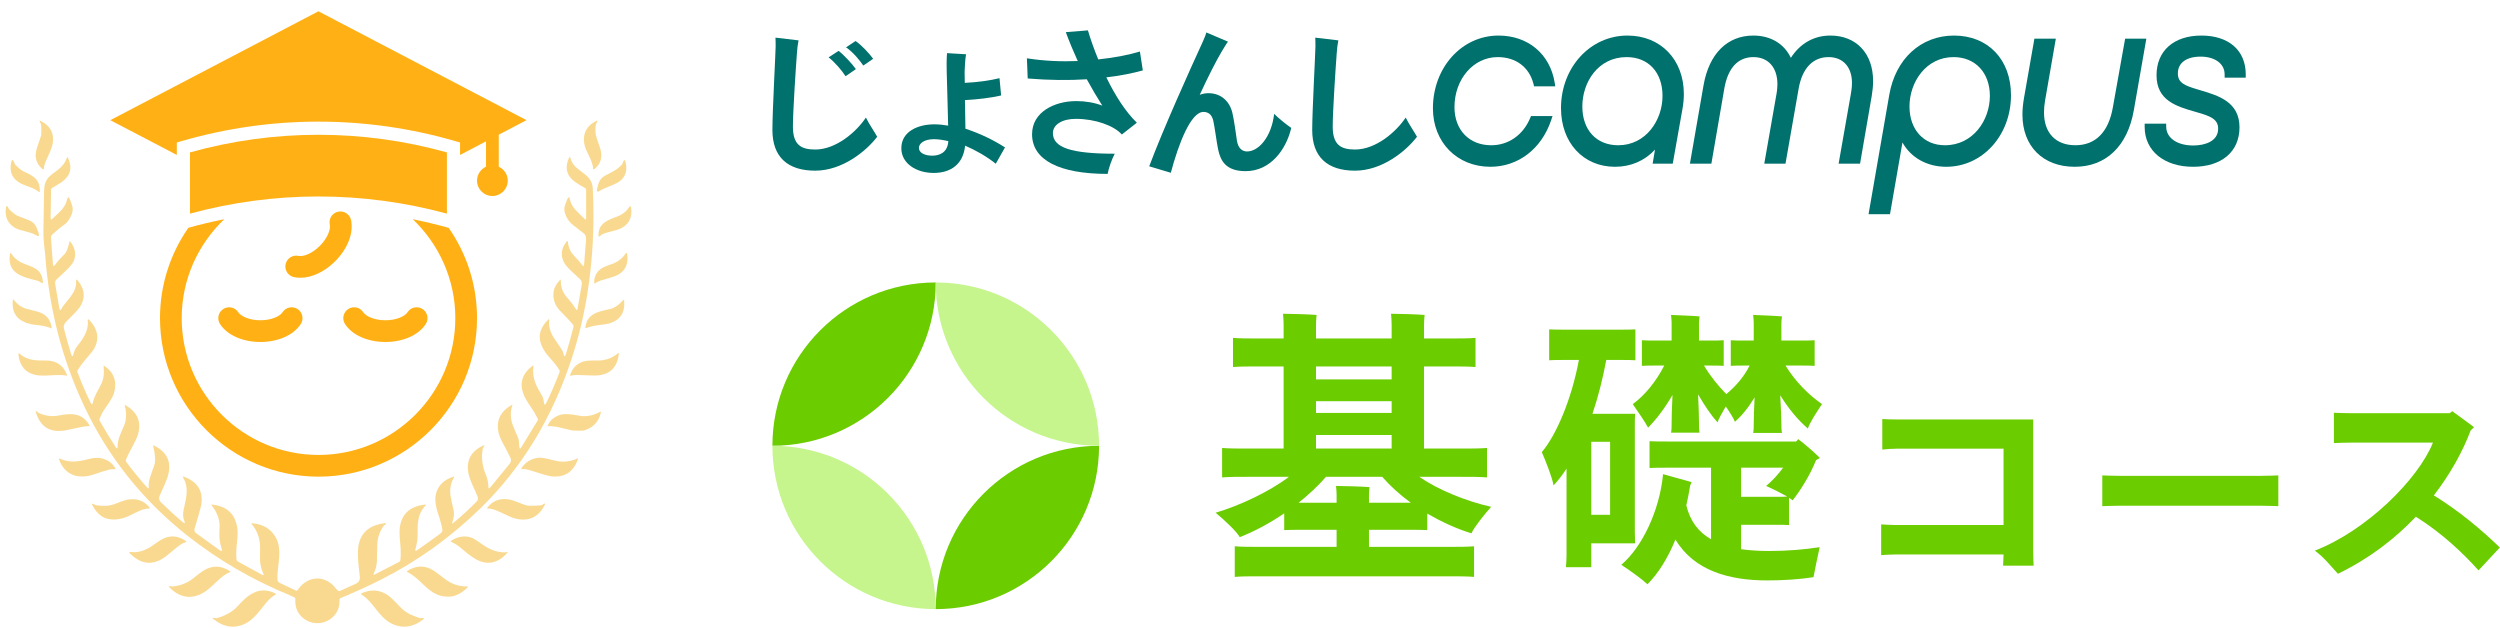
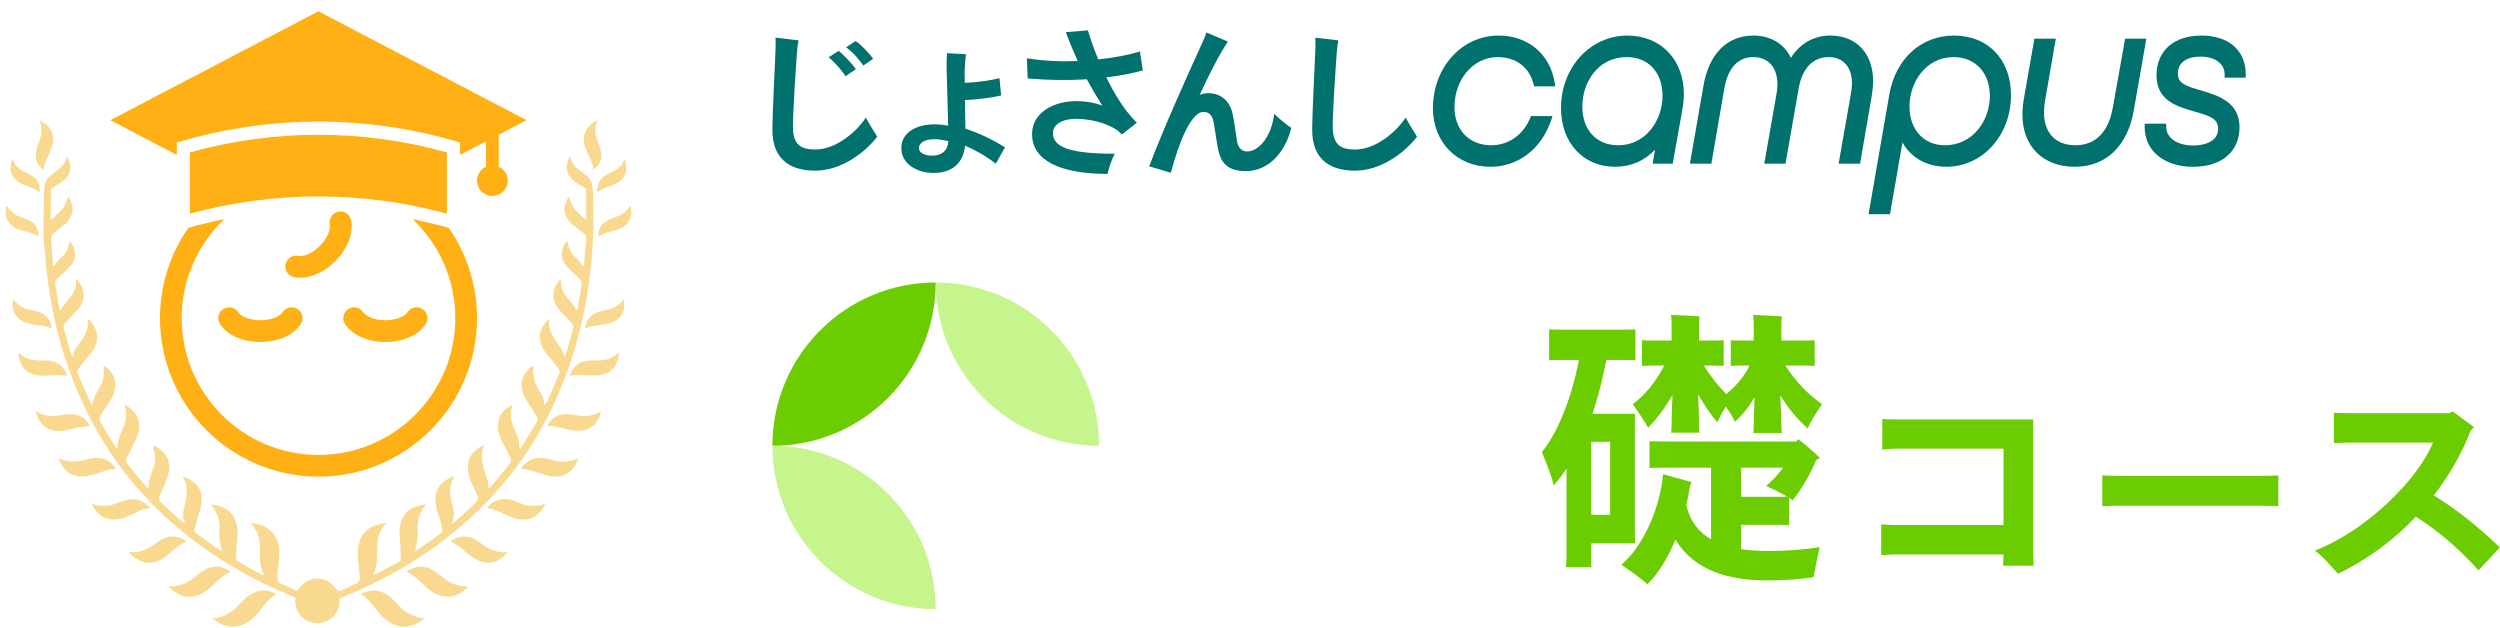
<svg xmlns="http://www.w3.org/2000/svg" width="195" height="49" viewBox="0 0 195 49" fill="none">
  <path d="M3.221 9.862C3.216 9.678 3.163 9.632 3.102 9.486C3.071 9.41 3.092 9.391 3.165 9.428C3.899 9.796 4.219 10.353 4.126 11.099C4.101 11.3 4.016 11.572 3.873 11.912C3.629 12.49 3.459 12.707 3.419 13.165C3.417 13.195 3.39 13.218 3.36 13.215C3.349 13.214 3.338 13.21 3.33 13.203C3.002 12.929 2.82 12.598 2.784 12.21C2.765 12.009 2.815 11.732 2.933 11.377C2.947 11.336 3.039 11.066 3.21 10.567C3.225 10.522 3.228 10.287 3.221 9.862Z" fill="#F9D990" />
  <path d="M46.532 9.59C46.392 9.832 46.456 10.446 46.483 10.564C46.584 10.999 46.911 11.635 46.906 12.117C46.901 12.552 46.714 12.913 46.344 13.198C46.318 13.218 46.281 13.214 46.261 13.189C46.251 13.177 46.246 13.162 46.248 13.146C46.257 13.066 46.251 12.985 46.23 12.902C46.033 12.137 45.58 11.675 45.545 10.981C45.51 10.283 45.839 9.762 46.53 9.418C46.609 9.379 46.629 9.4 46.592 9.479C46.578 9.508 46.558 9.544 46.532 9.59Z" fill="#F9D990" />
  <path d="M38.096 37.968C38.097 38.117 38.144 38.133 38.239 38.018L39.761 36.164C39.863 36.039 39.884 35.867 39.816 35.721C39.635 35.337 39.446 34.969 39.249 34.619C39.015 34.203 38.879 33.827 38.842 33.489C38.75 32.677 39.106 32.044 39.908 31.591C39.961 31.562 39.978 31.576 39.959 31.634C39.786 32.163 39.808 32.696 40.025 33.231C40.155 33.552 40.288 33.873 40.425 34.193C40.464 34.284 40.483 34.4 40.484 34.542C40.486 34.684 40.496 34.804 40.516 34.904C40.537 35.017 40.578 35.024 40.64 34.924L41.921 32.825C41.96 32.762 41.963 32.697 41.931 32.631C41.772 32.308 41.579 31.985 41.35 31.66C41.091 31.292 40.912 30.97 40.813 30.693C40.514 29.847 40.752 29.13 41.525 28.54C41.587 28.493 41.613 28.507 41.603 28.584C41.495 29.527 41.813 30.068 42.291 30.892C42.356 31.004 42.411 31.218 42.417 31.32C42.437 31.625 42.513 31.64 42.645 31.365C43.006 30.611 43.342 29.828 43.652 29.014C43.669 28.969 43.664 28.918 43.64 28.877C43.465 28.592 43.258 28.321 43.017 28.061C42.118 27.098 41.63 26.068 42.74 24.947C42.816 24.869 42.849 24.885 42.837 24.994C42.789 25.45 42.913 25.905 43.209 26.36C43.267 26.45 43.462 26.741 43.794 27.234C43.88 27.362 43.93 27.471 43.945 27.561C43.994 27.86 44.065 27.862 44.156 27.566C44.349 26.947 44.539 26.266 44.725 25.523C44.746 25.439 44.724 25.349 44.667 25.284C44.437 25.023 44.114 24.681 43.701 24.258C43.296 23.843 43.12 23.359 43.174 22.804C43.205 22.481 43.371 22.161 43.67 21.846C43.722 21.79 43.747 21.8 43.745 21.877C43.729 22.389 43.899 22.841 44.253 23.232C44.514 23.519 44.732 23.808 44.91 24.097C44.982 24.216 45.03 24.207 45.053 24.071L45.379 22.16C45.402 22.021 45.354 21.878 45.25 21.781C45.167 21.703 44.943 21.496 44.579 21.158C44.274 20.873 44.075 20.639 43.983 20.453C43.709 19.904 43.776 19.372 44.183 18.857C44.25 18.772 44.289 18.783 44.299 18.89C44.338 19.302 44.498 19.656 44.781 19.951C45.056 20.239 45.27 20.483 45.419 20.683C45.499 20.791 45.545 20.777 45.556 20.643C45.564 20.543 45.615 19.911 45.709 18.75C45.73 18.496 45.68 18.32 45.56 18.223C45.291 18.007 45.006 17.785 44.703 17.557C44.416 17.341 44.208 17.046 44.079 16.671C43.994 16.427 43.997 16.184 44.09 15.943C44.165 15.746 44.214 15.622 44.236 15.568C44.34 15.326 44.416 15.334 44.464 15.593C44.576 16.198 45.194 16.662 45.629 17.102C45.649 17.123 45.682 17.123 45.703 17.102C45.712 17.092 45.718 17.079 45.718 17.065V14.802C45.718 14.75 45.691 14.703 45.646 14.677C45.298 14.48 45.045 14.326 44.888 14.215C44.205 13.732 44.032 13.107 44.37 12.339C44.426 12.211 44.472 12.215 44.505 12.35C44.781 13.448 46.173 13.422 46.238 14.701C46.38 17.497 46.239 20.225 45.818 22.886C45.545 24.602 45.141 26.284 44.604 27.932C43.089 32.589 40.706 36.501 37.455 39.667C35.128 41.933 32.547 43.783 29.711 45.216C28.756 45.699 27.705 46.178 26.556 46.653C26.505 46.674 26.48 46.712 26.482 46.768C26.505 47.412 26.277 47.911 25.797 48.264C25.107 48.774 24.151 48.71 23.533 48.113C23.165 47.758 22.999 47.291 23.037 46.714C23.04 46.664 23.019 46.627 22.974 46.604C22.818 46.524 22.68 46.46 22.562 46.412C19.674 45.221 17.039 43.688 14.657 41.812C11.129 39.033 8.428 35.647 6.553 31.654C4.844 28.015 3.836 24.106 3.53 19.929C3.521 19.809 3.487 19.49 3.429 18.97C3.394 18.648 3.379 18.326 3.385 18.003C3.395 17.594 3.412 16.572 3.439 14.934C3.45 14.292 3.59 13.941 4.089 13.569C4.606 13.186 5.016 12.902 5.217 12.304C5.24 12.235 5.267 12.233 5.299 12.3C5.669 13.088 5.502 13.726 4.798 14.212C4.636 14.324 4.389 14.475 4.057 14.665C4.008 14.693 3.983 14.735 3.982 14.791L3.95 16.978C3.948 17.143 4.002 17.165 4.112 17.046C4.162 16.992 4.333 16.829 4.625 16.556C4.949 16.254 5.149 15.931 5.223 15.585C5.279 15.327 5.36 15.326 5.466 15.582C5.467 15.584 5.514 15.715 5.609 15.974C5.697 16.213 5.691 16.475 5.593 16.709C5.43 17.095 5.258 17.352 5.077 17.479C4.72 17.729 4.388 18 4.079 18.291C4.007 18.359 3.97 18.457 3.977 18.556L4.13 20.624C4.141 20.78 4.193 20.795 4.285 20.67C4.504 20.376 4.764 20.081 5.066 19.785C5.184 19.669 5.301 19.365 5.417 18.873C5.432 18.808 5.459 18.802 5.499 18.855C5.883 19.378 5.963 19.887 5.741 20.382C5.653 20.576 5.448 20.824 5.126 21.126C4.812 21.421 4.575 21.643 4.416 21.792C4.325 21.878 4.282 22.004 4.303 22.129L4.614 23.984C4.658 24.247 4.731 24.257 4.831 24.014C4.848 23.973 4.899 23.9 4.982 23.795C5.551 23.085 5.975 22.646 5.936 21.951C5.927 21.783 5.975 21.765 6.081 21.896C6.59 22.529 6.668 23.166 6.315 23.808C6.218 23.986 6.032 24.215 5.757 24.495C5.39 24.869 5.181 25.08 5.132 25.128C4.995 25.262 4.941 25.46 4.99 25.644C5.204 26.448 5.383 27.086 5.527 27.559C5.618 27.858 5.692 27.854 5.749 27.547C5.771 27.432 5.884 27.186 5.968 27.079C6.455 26.459 6.923 25.813 6.847 25.023C6.834 24.882 6.876 24.863 6.973 24.966C7.648 25.686 7.769 26.433 7.338 27.209C7.276 27.321 7.05 27.603 6.66 28.055C6.426 28.327 6.224 28.6 6.053 28.875C6.024 28.919 6.02 28.966 6.038 29.015C6.376 29.905 6.719 30.704 7.068 31.412C7.148 31.576 7.208 31.569 7.245 31.39C7.363 30.841 7.732 30.312 7.903 29.94C8.086 29.544 8.145 29.088 8.079 28.573C8.073 28.52 8.092 28.509 8.136 28.538C8.911 29.062 9.158 29.786 8.877 30.712C8.804 30.953 8.535 31.395 8.072 32.038C8.009 32.124 7.906 32.334 7.763 32.668C7.742 32.717 7.745 32.765 7.771 32.812C8.192 33.553 8.61 34.24 9.025 34.874C9.12 35.018 9.169 35.004 9.173 34.831C9.18 34.487 9.262 34.144 9.419 33.801C9.632 33.338 9.755 33.015 9.79 32.833C9.868 32.427 9.848 32.027 9.73 31.632C9.716 31.581 9.731 31.569 9.777 31.596C10.692 32.123 11.028 32.856 10.786 33.797C10.618 34.454 10.067 35.2 9.822 35.876C9.803 35.93 9.81 35.98 9.844 36.026C10.33 36.677 10.865 37.334 11.449 37.996C11.57 38.135 11.622 38.112 11.603 37.928C11.559 37.51 11.801 36.972 12.036 36.279C12.141 35.972 12.113 35.476 11.954 34.792C11.941 34.739 11.96 34.724 12.009 34.748C12.948 35.21 13.333 35.907 13.164 36.839C13.047 37.481 12.668 38.119 12.437 38.711C12.377 38.866 12.415 39.042 12.533 39.159C13.081 39.696 13.643 40.211 14.222 40.703C14.412 40.865 14.46 40.83 14.365 40.597C14.268 40.362 14.254 40.088 14.321 39.774C14.522 38.828 14.761 38.064 14.289 37.263C14.239 37.177 14.26 37.151 14.354 37.186C15.337 37.549 15.795 38.203 15.729 39.15C15.714 39.358 15.632 39.708 15.482 40.199C15.34 40.661 15.237 41.013 15.172 41.255C15.14 41.378 15.187 41.508 15.29 41.583L17.128 42.909C17.298 43.032 17.35 42.993 17.285 42.794C17.13 42.326 17.076 41.803 17.123 41.224C17.175 40.602 16.97 40 16.51 39.419C16.473 39.373 16.484 39.353 16.543 39.359C17.647 39.475 18.296 40.039 18.488 41.05C18.543 41.346 18.552 41.669 18.514 42.018C18.466 42.464 18.438 42.787 18.43 42.988C18.417 43.241 18.424 43.463 18.45 43.655C18.458 43.717 18.49 43.763 18.546 43.794L20.412 44.816C20.566 44.9 20.604 44.864 20.529 44.708C20.383 44.405 20.3 44.066 20.28 43.691C20.279 43.676 20.282 43.363 20.288 42.75C20.295 42.03 20.077 41.406 19.632 40.877C19.592 40.83 19.603 40.809 19.665 40.813C20.487 40.878 21.09 41.225 21.473 41.855C22.079 42.851 21.616 44.097 21.634 45.164C21.636 45.308 21.701 45.41 21.83 45.471L23.076 46.061C23.125 46.085 23.183 46.069 23.212 46.025C23.866 45.054 25.033 44.79 25.942 45.613C26.067 45.726 26.205 45.938 26.367 46.075C26.412 46.113 26.462 46.12 26.515 46.096L27.78 45.518C27.977 45.428 28.093 45.221 28.067 45.005C27.973 44.242 27.923 43.648 27.916 43.222C27.889 41.781 28.595 40.975 30.034 40.807C30.114 40.797 30.132 40.826 30.086 40.893C30.066 40.923 30.036 40.944 29.997 40.958C29.97 40.967 29.946 40.984 29.928 41.008C29.604 41.457 29.437 41.972 29.426 42.552C29.413 43.26 29.404 43.662 29.399 43.759C29.387 44.096 29.304 44.419 29.151 44.73C29.098 44.835 29.125 44.86 29.23 44.807L31.138 43.827C31.193 43.798 31.224 43.753 31.231 43.691C31.271 43.324 31.267 42.893 31.219 42.399C31.162 41.825 31.151 41.407 31.186 41.143C31.328 40.083 31.984 39.487 33.153 39.357C33.231 39.349 33.243 39.374 33.189 39.431C32.58 40.078 32.566 40.744 32.574 41.713C32.578 42.144 32.501 42.446 32.405 42.832C32.37 42.972 32.411 43.001 32.531 42.919C33.163 42.482 33.758 42.056 34.317 41.641C34.454 41.539 34.517 41.439 34.506 41.342C34.442 40.763 34.138 40.04 34.056 39.685C33.949 39.227 33.926 38.863 33.987 38.591C34.141 37.896 34.595 37.429 35.348 37.189C35.433 37.163 35.452 37.187 35.405 37.261C35.155 37.665 35.067 38.132 35.14 38.662C35.171 38.882 35.245 39.233 35.364 39.715C35.458 40.097 35.4 40.361 35.287 40.72C35.249 40.839 35.278 40.858 35.373 40.778C36.05 40.214 36.655 39.656 37.188 39.104C37.278 39.01 37.306 38.872 37.26 38.751C37.029 38.139 36.621 37.466 36.52 36.816C36.372 35.872 36.766 35.18 37.701 34.742C37.783 34.703 37.802 34.723 37.756 34.803L37.701 34.901C37.674 34.946 37.657 34.995 37.647 35.047C37.533 35.696 37.615 36.355 37.893 37.023C38.024 37.338 38.091 37.653 38.096 37.968Z" fill="#F9D990" />
  <path d="M1.202 12.855C1.464 13.128 1.697 13.31 1.904 13.401C2.228 13.545 2.479 13.687 2.656 13.827C2.978 14.082 3.127 14.447 3.103 14.921C3.1 14.99 3.072 15.002 3.018 14.957C2.494 14.523 1.722 14.512 1.227 14.035C0.841 13.664 0.735 13.166 0.908 12.542C0.929 12.466 0.966 12.458 1.018 12.517C1.066 12.57 1.102 12.637 1.124 12.718C1.138 12.77 1.165 12.817 1.202 12.855Z" fill="#F9D990" />
  <path d="M48.568 12.715C48.585 12.644 48.615 12.581 48.659 12.527C48.711 12.463 48.747 12.47 48.769 12.549C48.956 13.2 48.834 13.713 48.404 14.086C48.261 14.211 48.004 14.346 47.633 14.492C47.207 14.661 46.938 14.784 46.824 14.862C46.595 15.019 46.514 14.958 46.584 14.679C46.62 14.531 46.656 14.404 46.691 14.298C46.774 14.039 46.956 13.823 47.197 13.697C47.802 13.379 48.069 13.288 48.496 12.851C48.532 12.813 48.556 12.768 48.568 12.715Z" fill="#F9D990" />
  <path d="M0.702 16.309C1.001 16.6 1.219 16.772 1.356 16.824C1.679 16.947 1.987 17.067 2.282 17.186C2.544 17.292 2.753 17.5 2.859 17.762C2.934 17.948 2.982 18.075 3.003 18.143C3.089 18.428 3.016 18.491 2.784 18.332C2.411 18.077 1.564 18.015 1.165 17.771C0.587 17.42 0.355 16.892 0.467 16.188C0.489 16.047 0.541 16.034 0.623 16.149C0.635 16.166 0.646 16.194 0.658 16.234C0.666 16.263 0.681 16.288 0.702 16.309Z" fill="#F9D990" />
  <path d="M46.963 18.284L46.777 18.429C46.717 18.476 46.686 18.462 46.683 18.385C46.643 17.436 47.378 17.172 48.16 16.881C48.544 16.737 48.847 16.5 49.068 16.169C49.152 16.043 49.205 16.056 49.226 16.207C49.324 16.914 49.095 17.43 48.536 17.756C48.083 18.018 47.383 18.075 46.982 18.273C46.974 18.276 46.968 18.28 46.963 18.284Z" fill="#F9D990" />
-   <path d="M2.929 21.897C1.789 21.605 0.546 21.372 0.774 19.834C0.792 19.713 0.835 19.703 0.902 19.806C1.168 20.204 1.512 20.439 1.994 20.615C2.727 20.882 3.3 21.087 3.346 22.022C3.348 22.078 3.322 22.097 3.269 22.078C3.154 22.036 3.08 21.937 2.929 21.897Z" fill="#F9D990" />
-   <path d="M46.681 21.945C46.591 21.988 46.507 22.036 46.429 22.088C46.374 22.126 46.346 22.111 46.344 22.044C46.338 21.666 46.461 21.352 46.713 21.1C47.108 20.705 47.74 20.678 48.217 20.357C48.436 20.208 48.624 20.024 48.779 19.806C48.86 19.692 48.909 19.704 48.927 19.844C49.04 20.762 48.645 21.353 47.742 21.618C47.093 21.807 46.739 21.917 46.681 21.945Z" fill="#F9D990" />
  <path d="M4.007 25.61C3.665 25.468 3.267 25.381 2.814 25.347C2.523 25.323 2.213 25.243 2.049 25.183C1.243 24.883 0.895 24.286 1.003 23.391C1.009 23.336 1.029 23.331 1.062 23.374C1.36 23.749 1.691 23.985 2.054 24.082C2.418 24.179 2.686 24.249 2.858 24.29C3.531 24.45 3.971 24.889 4.035 25.589C4.036 25.601 4.027 25.61 4.016 25.611C4.013 25.612 4.01 25.611 4.007 25.61Z" fill="#F9D990" />
  <path d="M45.668 25.6C45.658 25.604 45.653 25.6 45.654 25.589C45.753 24.492 46.609 24.311 47.55 24.112C47.901 24.038 48.254 23.804 48.609 23.41C48.654 23.36 48.68 23.368 48.685 23.435C48.77 24.426 48.356 24.987 47.479 25.24C47.402 25.263 47.129 25.305 46.66 25.364C46.35 25.403 46.02 25.482 45.668 25.6Z" fill="#F9D990" />
  <path d="M44.965 29.247C44.776 29.24 44.699 29.258 44.549 29.306C44.476 29.331 44.452 29.306 44.477 29.233C44.658 28.692 45.006 28.347 45.52 28.195C45.964 28.065 46.603 28.153 47.018 28.095C47.462 28.031 47.855 27.854 48.197 27.563C48.255 27.514 48.279 27.527 48.271 27.602C48.142 28.722 47.509 29.286 46.372 29.294C46.345 29.294 45.876 29.278 44.965 29.247Z" fill="#F9D990" />
  <path d="M5.206 29.302C4.51 29.151 3.453 29.401 2.754 29.243C1.99 29.07 1.553 28.559 1.443 27.709C1.422 27.549 1.472 27.524 1.591 27.632C2.162 28.145 2.902 28.118 3.61 28.12C4.389 28.121 4.962 28.505 5.234 29.27C5.239 29.282 5.233 29.296 5.221 29.301C5.216 29.303 5.211 29.303 5.206 29.302Z" fill="#F9D990" />
  <path d="M3.22 32.296C3.667 32.454 4.11 32.504 4.642 32.4C5.598 32.213 6.411 32.216 6.973 33.16C7.001 33.208 6.988 33.231 6.932 33.231C6.721 33.231 6.174 33.331 5.289 33.53C4.009 33.819 3.185 33.378 2.815 32.208C2.759 32.03 2.801 32.011 2.943 32.151C2.992 32.2 3.084 32.248 3.22 32.296Z" fill="#F9D990" />
  <path d="M42.757 33.239C42.737 33.24 42.72 33.225 42.719 33.205C42.719 33.199 42.72 33.194 42.722 33.189C42.894 32.796 43.206 32.523 43.657 32.371C43.978 32.263 44.473 32.279 45.141 32.418C45.688 32.531 46.247 32.431 46.82 32.116C46.864 32.092 46.881 32.104 46.872 32.154C46.725 32.861 46.307 33.329 45.619 33.557C45.495 33.598 45.196 33.608 44.721 33.586C44.639 33.583 44.347 33.517 43.846 33.387C43.404 33.275 43.041 33.226 42.757 33.239Z" fill="#F9D990" />
  <path d="M8.575 36.613C8.177 36.721 7.791 36.842 7.415 36.975C6.203 37.408 5.066 37.15 4.597 35.807C4.59 35.788 4.6 35.768 4.619 35.761C4.628 35.758 4.638 35.759 4.647 35.763C5.418 36.133 6.159 36.003 6.971 35.793C7.256 35.72 7.505 35.695 7.72 35.718C8.272 35.779 8.696 36.041 8.992 36.506C9.022 36.554 9.01 36.584 8.956 36.596C8.943 36.599 8.878 36.602 8.759 36.604C8.654 36.605 8.593 36.608 8.575 36.613Z" fill="#F9D990" />
  <path d="M40.706 36.466C40.996 36.056 41.386 35.808 41.877 35.722C42.093 35.683 42.357 35.703 42.67 35.78C43.06 35.877 43.317 35.937 43.44 35.96C43.991 36.061 44.527 35.995 45.046 35.761C45.062 35.754 45.081 35.761 45.088 35.776C45.092 35.783 45.092 35.792 45.089 35.799C44.75 36.759 44.108 37.215 43.163 37.168C42.937 37.157 42.611 37.082 42.185 36.943C41.856 36.835 41.534 36.736 41.219 36.644C41.043 36.594 40.896 36.576 40.78 36.591C40.663 36.604 40.638 36.563 40.706 36.466Z" fill="#F9D990" />
  <path d="M7.492 39.406C8.077 39.494 8.55 39.468 8.908 39.326C9.427 39.122 9.754 39.008 9.89 38.981C10.633 38.837 11.227 39.039 11.673 39.589C11.716 39.641 11.704 39.667 11.636 39.666C11.178 39.658 10.737 39.905 10.085 40.229C9.425 40.56 8.517 40.671 7.9 40.25C7.63 40.066 7.392 39.772 7.187 39.368C7.155 39.306 7.174 39.281 7.242 39.296C7.28 39.304 7.317 39.322 7.354 39.348C7.396 39.378 7.442 39.398 7.492 39.406Z" fill="#F9D990" />
  <path d="M42.321 39.359C42.353 39.33 42.392 39.306 42.436 39.29C42.521 39.257 42.543 39.281 42.502 39.362C42.025 40.319 41.281 40.687 40.272 40.465C39.556 40.308 38.7 39.653 38.072 39.67C37.992 39.672 37.977 39.642 38.026 39.579C38.442 39.051 38.998 38.843 39.694 38.953C39.892 38.984 40.311 39.13 40.952 39.39C41.135 39.464 41.551 39.471 42.198 39.412C42.244 39.408 42.287 39.389 42.321 39.359Z" fill="#F9D990" />
  <path d="M39.342 43.084C39.423 43.084 39.478 43.079 39.509 43.07C39.621 43.032 39.63 43.063 39.535 43.164C38.754 44.002 37.894 44.122 36.956 43.523C36.661 43.334 36.346 43.092 36.009 42.796C35.734 42.554 35.463 42.379 35.195 42.27C35.17 42.261 35.157 42.233 35.167 42.208C35.17 42.198 35.177 42.19 35.186 42.184C35.731 41.817 36.295 41.746 36.876 41.973C36.95 42.002 37.22 42.18 37.685 42.505C38.23 42.886 38.783 43.079 39.342 43.084Z" fill="#F9D990" />
  <path d="M14.19 42.414C14.025 42.503 13.666 42.783 13.114 43.254C12.083 44.132 11.1 44.113 10.165 43.196C10.044 43.076 10.068 43.029 10.235 43.056C10.857 43.152 11.524 42.839 12.033 42.462C12.4 42.19 12.694 42.014 12.917 41.937C13.435 41.757 13.944 41.833 14.445 42.165C14.565 42.244 14.553 42.297 14.412 42.324C14.354 42.334 14.28 42.364 14.19 42.414Z" fill="#F9D990" />
  <path d="M13.603 45.731C14.187 45.642 14.687 45.427 15.102 45.086C15.429 44.816 15.675 44.629 15.841 44.525C16.548 44.078 17.249 44.09 17.946 44.558C17.968 44.573 17.974 44.602 17.96 44.624C17.954 44.633 17.944 44.64 17.933 44.643C17.208 44.868 16.59 45.833 15.822 46.256C14.883 46.773 14.008 46.62 13.197 45.8C13.138 45.74 13.15 45.714 13.233 45.721C13.357 45.734 13.455 45.754 13.603 45.731Z" fill="#F9D990" />
  <path d="M31.763 44.533C32.53 44.051 33.279 44.086 34.01 44.635C34.434 44.954 34.68 45.139 34.748 45.191C35.249 45.566 35.817 45.751 36.454 45.745C36.513 45.745 36.522 45.766 36.481 45.808C35.994 46.294 35.496 46.539 34.986 46.541C34.045 46.546 33.537 46.099 32.808 45.394C32.444 45.041 32.097 44.781 31.766 44.613C31.744 44.602 31.734 44.575 31.745 44.552C31.749 44.544 31.756 44.538 31.763 44.533Z" fill="#F9D990" />
  <path d="M16.94 48.211C17.644 47.998 18.179 47.684 18.546 47.271C19.356 46.354 20.273 45.653 21.515 46.31C21.531 46.319 21.536 46.339 21.526 46.355C21.524 46.36 21.52 46.363 21.515 46.366C21.228 46.53 20.965 46.76 20.728 47.057C20.251 47.655 19.79 48.297 19.202 48.606C18.335 49.058 17.482 48.951 16.641 48.286C16.562 48.222 16.575 48.194 16.682 48.201L16.889 48.215C16.907 48.217 16.925 48.216 16.94 48.211Z" fill="#F9D990" />
  <path d="M32.781 48.212L33.006 48.203C33.035 48.202 33.059 48.225 33.059 48.254C33.059 48.27 33.052 48.286 33.039 48.296C32.184 48.956 31.329 49.057 30.474 48.601C29.514 48.088 29.135 46.966 28.23 46.398C28.145 46.344 28.149 46.298 28.241 46.258C28.915 45.967 29.548 45.999 30.14 46.354C30.624 46.643 31.108 47.295 31.525 47.632C31.766 47.827 32.161 48.017 32.712 48.203C32.735 48.21 32.758 48.213 32.781 48.212Z" fill="#F9D990" />
  <path d="M38.903 13.003V10.506L41.069 9.373L24.837 0.881L8.605 9.373L13.791 12.086V11.115L14.161 11.008C21.145 8.979 28.529 8.979 35.514 11.008L35.884 11.115V12.086L37.909 11.026V13.003C37.496 13.192 37.208 13.607 37.208 14.091C37.208 14.752 37.744 15.289 38.406 15.289C39.068 15.289 39.604 14.752 39.604 14.091C39.604 13.607 39.316 13.192 38.903 13.003Z" fill="#FFB014" />
  <path d="M23.209 24.104C22.817 23.851 22.292 23.962 22.038 24.355C21.837 24.666 21.179 24.981 20.312 24.981C19.444 24.981 18.786 24.666 18.585 24.355C18.331 23.962 17.806 23.851 17.414 24.104C17.021 24.358 16.909 24.882 17.163 25.275C17.722 26.138 18.928 26.675 20.312 26.675C21.695 26.675 22.902 26.138 23.46 25.274C23.714 24.882 23.602 24.358 23.209 24.104Z" fill="#FFB014" />
  <path d="M30.061 26.675C31.444 26.675 32.651 26.138 33.209 25.274C33.463 24.882 33.351 24.358 32.958 24.104C32.566 23.851 32.041 23.962 31.787 24.355C31.586 24.666 30.928 24.981 30.061 24.981C29.193 24.981 28.535 24.666 28.334 24.355C28.08 23.962 27.555 23.851 27.163 24.104C26.77 24.358 26.658 24.882 26.912 25.275C27.471 26.138 28.677 26.675 30.061 26.675Z" fill="#FFB014" />
  <path d="M27.38 17.162C27.282 16.705 26.83 16.413 26.374 16.512C25.917 16.61 25.626 17.06 25.724 17.518C25.802 17.88 25.559 18.568 24.946 19.181C24.333 19.794 23.645 20.04 23.282 19.959C22.823 19.858 22.375 20.153 22.277 20.61C22.179 21.067 22.47 21.517 22.927 21.615C23.088 21.649 23.254 21.666 23.425 21.666C24.32 21.666 25.322 21.201 26.143 20.379C27.122 19.401 27.596 18.168 27.38 17.162Z" fill="#FFB014" />
  <path d="M34.858 11.888C28.293 10.054 21.381 10.054 14.817 11.888V16.663C18.102 15.771 21.47 15.325 24.837 15.325C28.205 15.325 31.572 15.771 34.858 16.663V11.888Z" fill="#FFB014" />
  <path d="M32.197 17.101C34.236 19.046 35.515 21.781 35.515 24.815C35.515 30.699 30.728 35.485 24.844 35.485C18.96 35.485 14.173 30.699 14.173 24.815C14.173 21.779 15.454 19.043 17.495 17.098C16.555 17.287 15.62 17.506 14.693 17.768C13.3 19.769 12.48 22.197 12.48 24.815C12.48 31.632 18.026 37.179 24.844 37.179C31.662 37.179 37.208 31.632 37.208 24.815C37.208 22.199 36.389 19.773 34.998 17.773C34.071 17.51 33.136 17.291 32.197 17.101Z" fill="#FFB014" />
  <path d="M63.586 11.663C62.465 11.663 61.848 11.285 61.848 9.875C61.848 8.729 62.062 5.454 62.162 4.132C62.187 3.754 62.226 3.452 62.288 3.149L60.487 2.936C60.5 3.137 60.5 3.452 60.5 3.641C60.5 4.044 60.248 8.678 60.248 10.139C60.248 12.242 61.432 13.312 63.586 13.312C65.701 13.312 67.565 11.789 68.421 10.668C68.257 10.353 67.792 9.686 67.54 9.169C66.809 10.277 65.222 11.663 63.586 11.663Z" fill="#00716D" />
  <path d="M67.338 5.114L68.107 4.585C67.829 4.195 67.187 3.502 66.734 3.2L65.991 3.691C66.557 4.082 67.074 4.724 67.338 5.114Z" fill="#00716D" />
  <path d="M65.953 5.945L66.759 5.391C66.495 5.014 65.84 4.296 65.411 3.968L64.631 4.472C65.122 4.862 65.676 5.505 65.953 5.945Z" fill="#00716D" />
  <path d="M75.266 7.809C76.198 7.759 77.318 7.633 78.087 7.444L77.961 6.097C77.256 6.273 76.223 6.424 75.253 6.462C75.24 6.109 75.24 5.807 75.24 5.606C75.24 5.354 75.291 4.522 75.354 4.233L73.868 4.145C73.83 4.598 73.83 5.24 73.843 5.593C73.868 6.726 73.931 8.426 73.956 9.799C73.603 9.736 73.226 9.698 72.873 9.698C71.601 9.698 70.304 10.253 70.304 11.562C70.304 12.771 71.5 13.489 72.823 13.489C74.221 13.489 75.14 12.759 75.278 11.361C76.147 11.738 76.979 12.217 77.671 12.771L78.389 11.499C77.57 10.97 76.5 10.429 75.303 10.038L75.266 7.809ZM72.722 12.142C72.117 12.142 71.676 11.915 71.676 11.537C71.676 11.184 72.092 10.857 72.848 10.857C73.2 10.857 73.578 10.92 73.969 11.008C73.918 11.902 73.276 12.142 72.722 12.142Z" fill="#00716D" />
  <path d="M88.913 4.018C88.132 4.258 86.986 4.497 85.664 4.635C85.337 3.842 85.06 3.061 84.858 2.369L83.133 2.507C83.41 3.263 83.725 4.018 84.065 4.761C82.793 4.812 81.433 4.761 80.098 4.547L80.161 6.122C81.836 6.26 83.385 6.273 84.77 6.184C85.173 6.915 85.576 7.607 85.979 8.237C85.337 7.998 84.656 7.885 83.951 7.885C82.226 7.885 80.501 8.753 80.501 10.466C80.501 12.481 82.616 13.564 86.395 13.564C86.47 13.136 86.722 12.418 86.949 11.99C83.536 11.99 82.126 11.511 82.126 10.378C82.126 9.735 82.831 9.27 83.914 9.27C85.425 9.27 86.898 9.799 87.503 10.492L88.674 9.572C87.767 8.691 86.962 7.406 86.294 6.033C87.377 5.907 88.334 5.718 89.14 5.492L88.913 4.018Z" fill="#00716D" />
  <path d="M97.269 11.814C96.879 11.814 96.564 11.549 96.476 10.945C96.413 10.492 96.249 9.308 96.123 8.791C95.909 7.91 95.254 7.268 94.247 7.268C94.02 7.268 93.793 7.318 93.579 7.394C94.259 5.92 94.889 4.699 95.279 4.044C95.468 3.729 95.67 3.389 95.783 3.25L94.096 2.532C94.058 2.683 93.982 2.898 93.819 3.25C92.824 5.417 90.733 10.051 89.638 12.972L91.325 13.476C91.929 11.197 92.887 8.729 93.869 8.729C94.222 8.729 94.524 8.917 94.637 9.421C94.751 9.925 94.902 11.134 95.015 11.663C95.204 12.557 95.632 13.35 97.156 13.35C99.095 13.35 100.317 11.675 100.72 9.975C100.392 9.761 99.7 9.207 99.385 8.88C99.171 10.706 98.163 11.814 97.269 11.814Z" fill="#00716D" />
  <path d="M105.69 11.663C104.569 11.663 103.952 11.285 103.952 9.875C103.952 8.729 104.166 5.454 104.266 4.132C104.291 3.754 104.33 3.452 104.392 3.149L102.591 2.936C102.604 3.137 102.604 3.452 102.604 3.641C102.604 4.044 102.352 8.678 102.352 10.139C102.352 12.242 103.536 13.312 105.689 13.312C107.805 13.312 109.669 11.789 110.525 10.668C110.361 10.353 109.896 9.686 109.644 9.169C108.913 10.277 107.326 11.663 105.69 11.663Z" fill="#00716D" />
  <path d="M116.819 4.454C118.233 4.454 119.276 5.233 119.609 6.537L119.659 6.733H121.312L121.262 6.43C120.897 4.209 119.179 2.774 116.887 2.774C114.016 2.774 111.768 5.269 111.768 8.452C111.768 11.093 113.652 13.009 116.248 13.009C118.412 13.009 120.227 11.624 120.983 9.395L121.099 9.051H119.42L119.352 9.211C118.795 10.537 117.66 11.33 116.315 11.33C114.6 11.33 113.449 10.136 113.449 8.359C113.449 6.169 114.929 4.454 116.819 4.454Z" fill="#00716D" />
  <path d="M126.944 2.774C124.036 2.774 121.758 5.26 121.758 8.434C121.758 11.127 123.489 13.009 125.969 13.009C127.207 13.009 128.284 12.541 129.09 11.672L128.905 12.766H130.474L131.235 8.48C131.305 8.092 131.34 7.707 131.34 7.332C131.34 4.649 129.532 2.774 126.944 2.774ZM129.676 7.481C129.676 9.373 128.383 11.33 126.221 11.33C124.521 11.33 123.422 10.141 123.422 8.303C123.422 6.437 124.633 4.454 126.877 4.454C128.577 4.454 129.676 5.642 129.676 7.481Z" fill="#00716D" />
  <path d="M146.102 6.323C146.102 4.167 144.792 2.774 142.765 2.774C141.486 2.774 140.411 3.386 139.686 4.511C139.168 3.413 138.111 2.774 136.763 2.774C134.726 2.774 133.309 4.187 132.876 6.652L131.814 12.766H133.487L134.499 6.891C134.78 5.297 135.563 4.454 136.763 4.454C137.92 4.454 138.638 5.263 138.638 6.566C138.638 6.702 138.624 7.008 138.574 7.287L137.613 12.766H139.268L140.298 6.892C140.578 5.32 141.406 4.454 142.63 4.454C143.755 4.454 144.454 5.227 144.454 6.472C144.454 6.794 144.404 7.12 144.374 7.287L143.412 12.766H145.085L145.997 7.469C146.066 7.064 146.102 6.679 146.102 6.323Z" fill="#00716D" />
  <path d="M152.411 2.774C149.829 2.774 147.848 4.59 147.363 7.399L145.747 16.708H147.419L148.391 11.112C149.04 12.289 150.297 13.009 151.806 13.009C154.638 13.009 156.857 10.556 156.857 7.425C156.857 4.644 155.07 2.774 152.411 2.774ZM152.377 4.454C154.071 4.454 155.21 5.67 155.21 7.481C155.21 9.373 153.899 11.33 151.705 11.33C150.051 11.33 148.94 10.113 148.94 8.303C148.94 6.411 150.226 4.454 152.377 4.454Z" fill="#00716D" />
  <path d="M165.76 3.017L164.798 8.406C164.453 10.319 163.444 11.329 161.877 11.329C160.346 11.329 159.432 10.373 159.432 8.77C159.432 8.489 159.463 8.133 159.512 7.863L160.355 3.017H158.683L157.872 7.642C157.789 8.125 157.75 8.537 157.75 8.938C157.75 11.411 159.351 13.009 161.827 13.009C164.264 13.009 165.944 11.405 166.437 8.609L167.415 3.017L165.76 3.017Z" fill="#00716D" />
  <path d="M175.168 6.06V5.8C175.168 3.934 173.845 2.774 171.714 2.774C169.552 2.774 168.209 3.962 168.209 5.875C168.209 7.841 169.778 8.298 171.17 8.702L171.378 8.762C172.398 9.054 173.016 9.285 173.016 10.04C173.016 11.005 172.013 11.348 171.075 11.348C169.828 11.348 168.98 10.768 168.965 9.905L168.961 9.648H167.284V9.909C167.284 11.763 168.801 13.009 171.058 13.009C173.293 13.009 174.681 11.829 174.681 9.928C174.681 7.953 173.03 7.46 171.707 7.064L171.423 6.978C170.433 6.682 169.873 6.478 169.873 5.725C169.873 4.906 170.536 4.417 171.647 4.417C172.768 4.417 173.521 4.972 173.521 5.8V6.06H175.168Z" fill="#00716D" />
  <path d="M72.988 22.032C65.952 22.032 60.248 27.735 60.248 34.771C67.284 34.771 72.988 29.068 72.988 22.032Z" fill="#6BCC00" />
  <path d="M60.248 34.772C60.248 41.807 65.952 47.511 72.988 47.511C72.988 40.475 67.284 34.772 60.248 34.772Z" fill="#C5F58C" />
-   <path d="M85.727 34.772C78.692 34.772 72.988 40.475 72.988 47.511C80.024 47.511 85.727 41.807 85.727 34.772Z" fill="#6BCC00" />
  <path d="M85.727 34.771C85.727 27.735 80.023 22.032 72.987 22.032C72.987 29.068 78.691 34.771 85.727 34.771Z" fill="#C5F58C" />
-   <path d="M112.979 42.656C113.806 42.656 114.425 42.656 114.976 42.61V44.998C114.425 44.952 113.806 44.952 112.979 44.952H98.286C97.482 44.952 96.839 44.952 96.311 44.998V42.61C96.839 42.656 97.482 42.656 98.286 42.656H104.255V41.325H101.523C101.018 41.325 100.558 41.325 100.168 41.347V40.039C99.066 40.797 97.872 41.439 96.701 41.898C96.449 41.439 95.485 40.544 94.819 39.993C96.679 39.442 98.997 38.363 100.536 37.192H97.46C96.564 37.192 95.898 37.192 95.324 37.238V34.942C95.898 34.988 96.564 34.988 97.46 34.988H100.122V28.583H98.171C97.344 28.583 96.725 28.583 96.174 28.628V26.355C96.701 26.401 97.344 26.401 98.171 26.401H100.122V25.322C100.122 25.139 100.1 24.68 100.076 24.473C100.627 24.473 102.166 24.519 102.694 24.565C102.671 24.794 102.648 25.116 102.648 25.322V26.401H108.548V25.322C108.548 25.139 108.525 24.68 108.502 24.473C109.076 24.473 110.592 24.519 111.12 24.565C111.096 24.794 111.074 25.116 111.074 25.322V26.401H113.117C113.921 26.401 114.54 26.401 115.091 26.355V28.628C114.563 28.583 113.921 28.583 113.117 28.583H111.074V34.988H113.851C114.724 34.988 115.412 34.988 115.986 34.942V37.238C115.412 37.192 114.724 37.192 113.851 37.192H110.706C112.199 38.225 114.379 39.097 116.308 39.533C115.78 40.13 115 41.094 114.77 41.6C113.576 41.233 112.405 40.682 111.326 40.062V41.347C110.935 41.325 110.499 41.325 109.971 41.325H106.78V42.656H112.979ZM104.255 39.212V38.569C104.255 38.432 104.232 38.087 104.209 37.904C104.783 37.904 106.275 37.95 106.826 37.996C106.803 38.156 106.78 38.432 106.78 38.569V39.212H110.04C109.191 38.593 108.434 37.904 107.813 37.192H103.428C102.831 37.88 102.097 38.569 101.293 39.212L104.255 39.212ZM102.648 28.583V29.593H108.548V28.583H102.648ZM102.648 32.21H108.548V31.292H102.648V32.21ZM102.648 34.988H108.548V33.932H102.648V34.988Z" fill="#6BCC00" />
  <path d="M124.118 44.24H122.144C122.166 43.965 122.19 43.597 122.19 43.276V36.549C121.868 37.054 121.524 37.49 121.18 37.858C121.065 37.238 120.583 35.998 120.261 35.264C121.363 33.978 122.58 31.177 123.154 28.077H121.868C121.501 28.077 121.18 28.077 120.835 28.101V25.69C121.156 25.712 121.501 25.712 121.868 25.712H126.528C126.896 25.712 127.217 25.712 127.562 25.69V28.101C127.24 28.077 126.896 28.077 126.528 28.077H125.289C125.013 29.57 124.646 30.993 124.21 32.279H127.539C127.516 32.554 127.516 32.853 127.516 33.128V41.508L127.539 42.38H124.118V44.24ZM125.588 40.154V34.46H124.118V40.154H125.588ZM135.804 40.934V42.84C136.493 42.931 137.227 42.977 137.962 42.977C139.454 42.977 140.763 42.862 141.934 42.679C141.773 43.391 141.543 44.538 141.452 45.02C140.441 45.181 139.156 45.273 137.824 45.273C134.886 45.273 132.13 44.516 130.684 42.082C130.087 43.551 129.329 44.745 128.503 45.572C128.09 45.181 127.103 44.47 126.46 44.056C128.044 42.725 129.444 39.878 129.72 36.985L131.947 37.605C131.901 37.674 131.855 37.835 131.832 37.881C131.74 38.408 131.648 38.936 131.533 39.419C131.832 40.682 132.521 41.531 133.462 42.059V36.48H130.064C129.513 36.48 129.077 36.48 128.664 36.503V34.414C129.077 34.437 129.513 34.437 130.064 34.437H140.097C140.166 34.368 140.212 34.322 140.258 34.253C140.625 34.528 141.337 35.103 141.956 35.722L141.658 35.883C141.199 37.031 140.419 38.294 139.821 39.029C139.776 38.983 139.684 38.914 139.546 38.822V40.957C139.248 40.934 138.949 40.934 138.673 40.934H135.804ZM129.031 28.514C128.686 28.514 128.388 28.514 128.067 28.537V26.54C128.388 26.562 128.686 26.562 129.031 26.562H130.386V25.162C130.386 25.047 130.363 24.748 130.34 24.565C130.822 24.587 132.13 24.634 132.567 24.68C132.544 24.818 132.521 25.047 132.521 25.184V26.562H133.462C133.807 26.562 134.105 26.562 134.449 26.54V28.537C134.128 28.514 133.807 28.514 133.462 28.514H132.911C133.416 29.363 134.059 30.144 134.655 30.741C135.437 30.075 136.033 29.387 136.469 28.514H135.965C135.62 28.514 135.322 28.514 135 28.537V26.54C135.322 26.562 135.62 26.562 135.965 26.562H136.791V25.184C136.791 25.047 136.768 24.772 136.745 24.565C137.25 24.587 138.536 24.634 138.995 24.68C138.972 24.818 138.949 25.047 138.949 25.184V26.562H140.579C140.901 26.562 141.222 26.562 141.543 26.54V28.537C141.222 28.514 140.901 28.514 140.579 28.514H139.27C140.028 29.753 141.061 30.787 142.117 31.521C141.727 32.095 141.13 33.013 141.016 33.427C140.235 32.761 139.5 31.866 138.857 30.832C138.903 31.751 138.949 32.646 138.949 33.059C138.949 33.312 138.949 33.564 138.995 33.771H136.745C136.791 33.588 136.791 33.289 136.791 33.059C136.791 32.669 136.814 31.842 136.859 30.993C136.377 31.797 135.85 32.439 135.322 32.899C135.23 32.646 134.931 32.164 134.61 31.705C134.311 32.21 134.036 32.715 133.967 32.945C133.485 32.417 132.957 31.636 132.451 30.763C132.498 31.705 132.521 32.6 132.521 32.991C132.521 33.266 132.521 33.519 132.567 33.748H130.34C130.386 33.542 130.386 33.266 130.386 32.991C130.386 32.6 130.408 31.728 130.454 30.809C129.881 31.797 129.215 32.692 128.549 33.358C128.388 33.013 127.768 32.118 127.355 31.521C128.274 30.856 129.168 29.777 129.811 28.514H129.031ZM135.804 36.48V38.753H138.673C138.903 38.753 139.156 38.753 139.408 38.73C138.949 38.478 138.283 38.133 137.755 37.904C138.191 37.559 138.696 37.008 139.087 36.48L135.804 36.48Z" fill="#6BCC00" />
  <path d="M156.242 44.122L156.277 43.247H147.87C147.519 43.247 147.011 43.282 146.731 43.299V40.9C146.993 40.917 147.502 40.952 147.87 40.952H156.277V34.997H147.957C147.555 34.997 147.081 35.032 146.819 35.067V32.684C147.064 32.702 147.555 32.719 147.957 32.719H158.589V42.966C158.589 43.44 158.624 44.052 158.624 44.122L156.242 44.122Z" fill="#6BCC00" />
  <path d="M177.71 39.481C177.675 39.481 176.922 39.446 176.309 39.446H165.378C164.783 39.446 164.013 39.481 163.978 39.481V37.081C164.013 37.081 164.748 37.117 165.378 37.117H176.309C176.957 37.117 177.675 37.081 177.71 37.081V39.481Z" fill="#6BCC00" />
  <path d="M194.988 42.704L193.325 44.49C192.099 43.124 190.452 41.566 188.438 40.305C186.808 42.021 184.794 43.58 182.359 44.753C181.904 44.28 181.308 43.492 180.556 42.949C184.566 41.408 188.631 37.379 189.769 34.524H183.428C183.078 34.524 182.429 34.542 182.044 34.559V32.195C182.429 32.212 183.061 32.23 183.428 32.23H191.083L191.276 32.072L192.974 33.316L192.711 33.578C192.081 35.242 191.118 36.977 189.839 38.64C191.801 39.849 193.535 41.303 194.988 42.704Z" fill="#6BCC00" />
</svg>